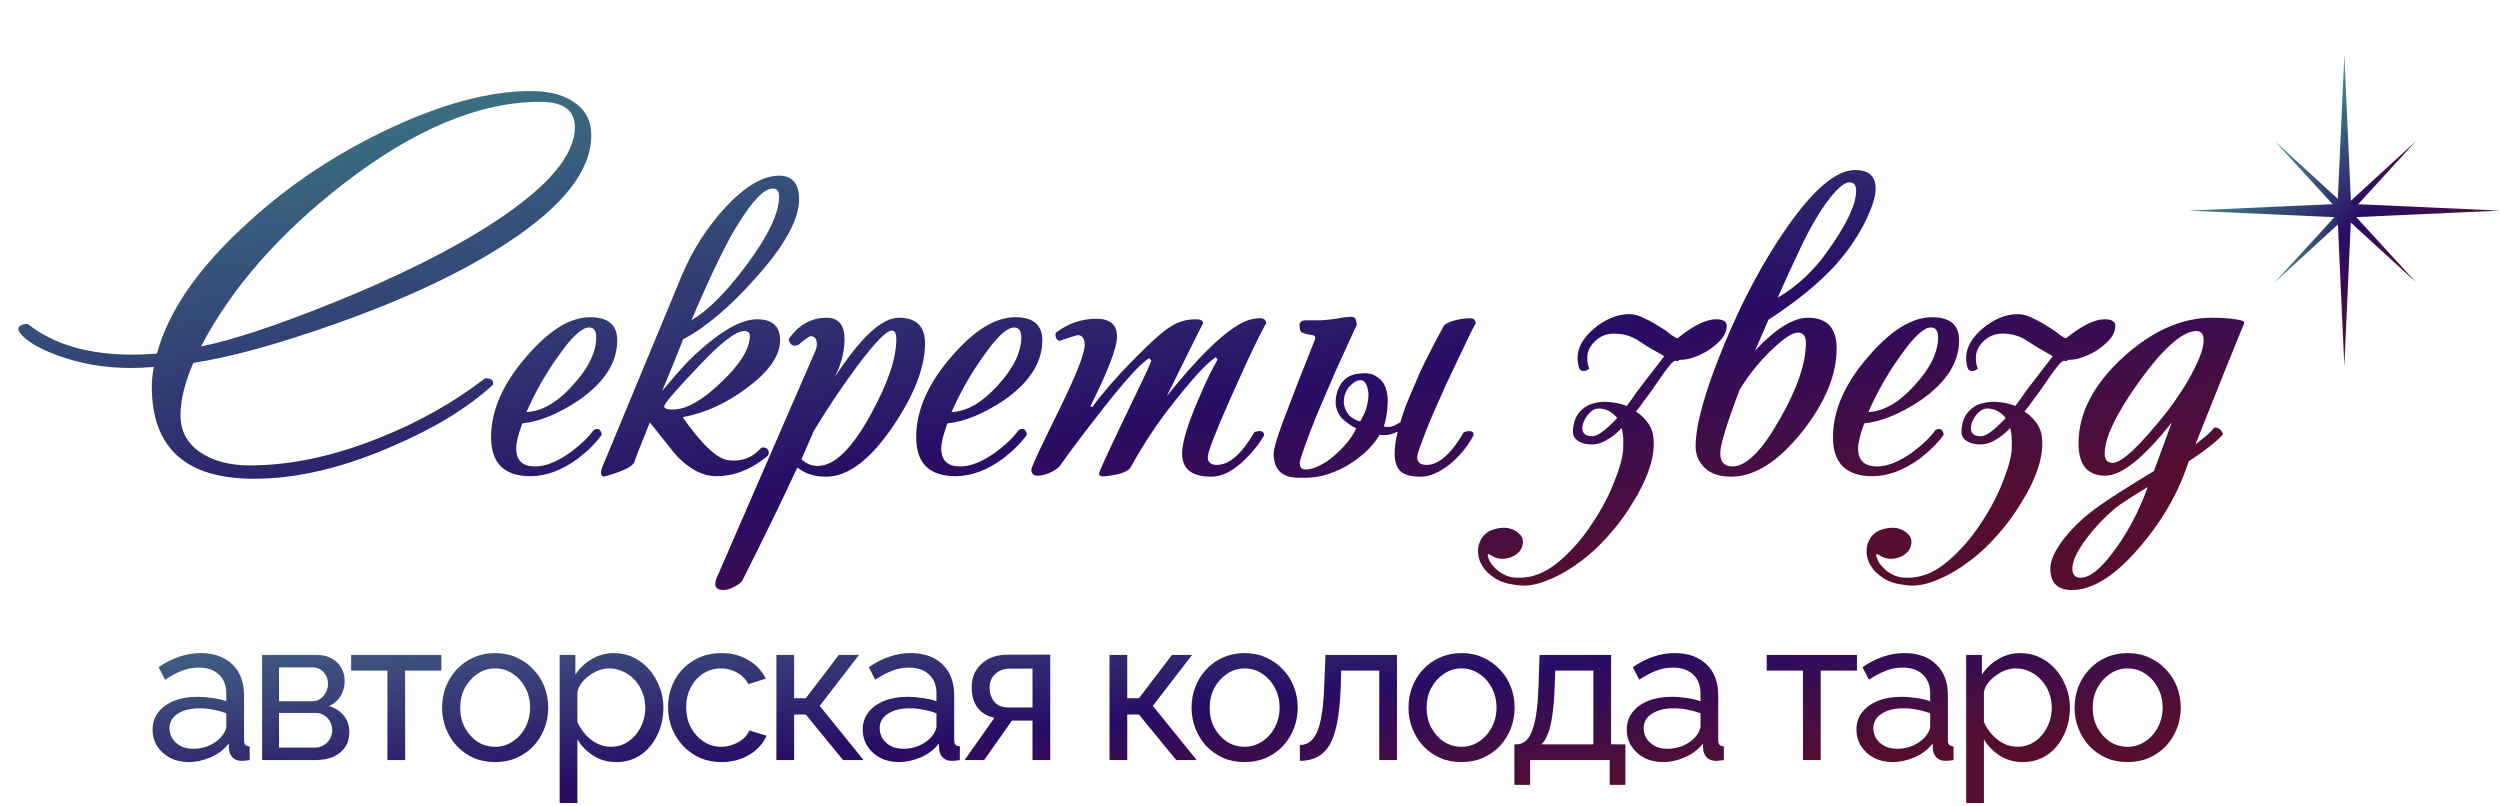
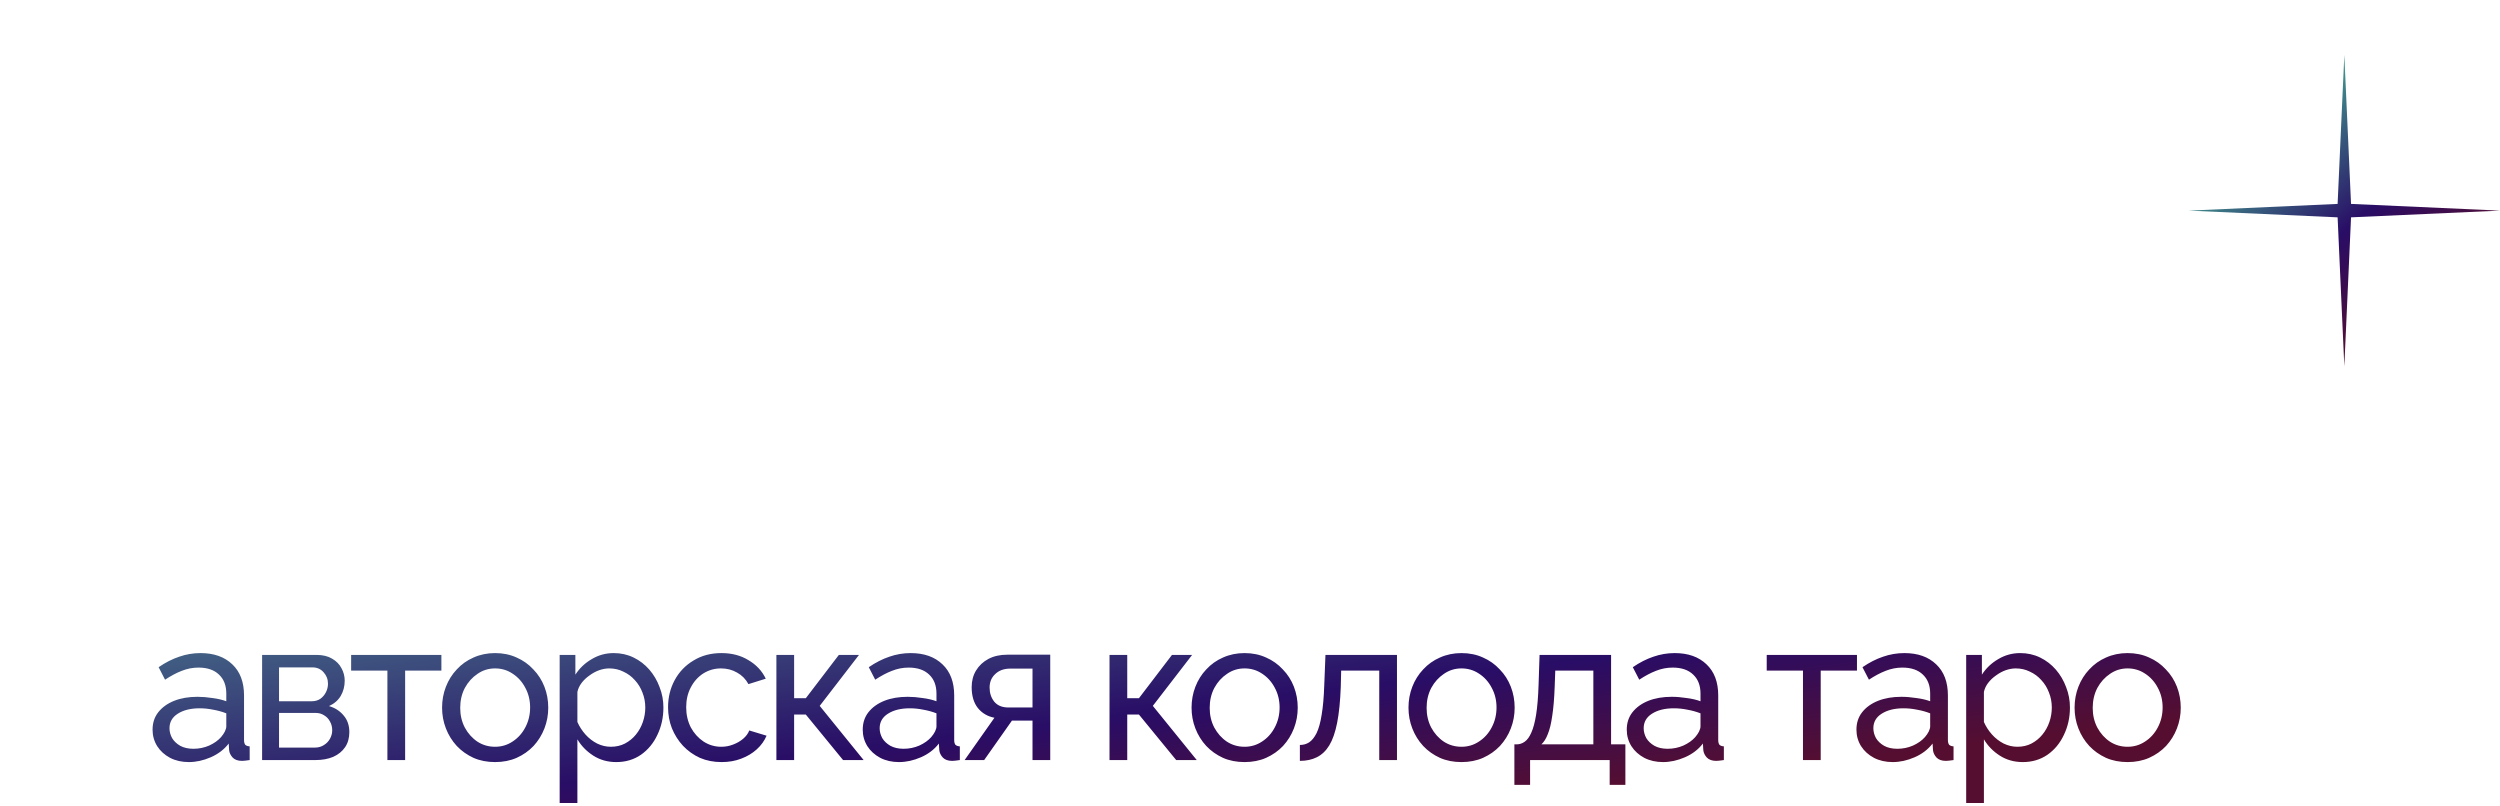
<svg xmlns="http://www.w3.org/2000/svg" width="273" height="88" viewBox="0 0 273 88" fill="none">
  <path d="M16.66 79.677C16.66 78.944 16.865 78.314 17.276 77.785C17.701 77.243 18.281 76.825 19.014 76.531C19.747 76.238 20.598 76.091 21.566 76.091C22.079 76.091 22.622 76.135 23.194 76.224C23.766 76.297 24.272 76.414 24.712 76.576V75.74C24.712 74.859 24.448 74.17 23.92 73.671C23.392 73.158 22.644 72.901 21.676 72.901C21.045 72.901 20.437 73.019 19.85 73.254C19.278 73.474 18.669 73.796 18.024 74.222L17.32 72.858C18.068 72.344 18.816 71.963 19.564 71.713C20.312 71.45 21.089 71.317 21.896 71.317C23.363 71.317 24.521 71.728 25.372 72.549C26.223 73.356 26.648 74.486 26.648 75.938V80.799C26.648 81.034 26.692 81.21 26.78 81.328C26.883 81.43 27.044 81.489 27.264 81.504V82.999C27.073 83.029 26.905 83.051 26.758 83.066C26.626 83.08 26.516 83.088 26.428 83.088C25.973 83.088 25.629 82.963 25.394 82.713C25.174 82.464 25.049 82.2 25.02 81.921L24.976 81.195C24.477 81.841 23.825 82.34 23.018 82.692C22.211 83.043 21.412 83.219 20.62 83.219C19.857 83.219 19.175 83.066 18.574 82.757C17.973 82.435 17.503 82.01 17.166 81.481C16.829 80.939 16.66 80.338 16.66 79.677ZM24.14 80.492C24.316 80.286 24.455 80.081 24.558 79.876C24.661 79.656 24.712 79.472 24.712 79.326V77.895C24.257 77.719 23.781 77.588 23.282 77.499C22.783 77.397 22.292 77.346 21.808 77.346C20.825 77.346 20.026 77.543 19.41 77.939C18.809 78.321 18.508 78.849 18.508 79.523C18.508 79.89 18.603 80.249 18.794 80.602C18.999 80.939 19.293 81.218 19.674 81.438C20.07 81.657 20.554 81.767 21.126 81.767C21.727 81.767 22.299 81.65 22.842 81.415C23.385 81.166 23.817 80.858 24.14 80.492ZM28.622 82.999V71.516H34.562C35.251 71.516 35.823 71.655 36.278 71.933C36.732 72.198 37.07 72.542 37.29 72.968C37.524 73.393 37.642 73.847 37.642 74.332C37.642 74.948 37.495 75.505 37.202 76.004C36.908 76.487 36.483 76.854 35.926 77.103C36.586 77.294 37.121 77.639 37.532 78.138C37.942 78.621 38.148 79.223 38.148 79.942C38.148 80.587 37.994 81.137 37.686 81.591C37.378 82.046 36.945 82.398 36.388 82.647C35.83 82.882 35.185 82.999 34.452 82.999H28.622ZM30.47 81.635H34.408C34.76 81.635 35.075 81.547 35.354 81.371C35.647 81.195 35.874 80.961 36.036 80.668C36.197 80.374 36.278 80.066 36.278 79.743C36.278 79.391 36.197 79.076 36.036 78.797C35.889 78.504 35.676 78.277 35.398 78.115C35.134 77.939 34.826 77.852 34.474 77.852H30.47V81.635ZM30.47 76.576H34.056C34.408 76.576 34.716 76.487 34.98 76.311C35.244 76.121 35.449 75.879 35.596 75.585C35.742 75.292 35.816 74.984 35.816 74.662C35.816 74.177 35.654 73.76 35.332 73.407C35.024 73.055 34.62 72.879 34.122 72.879H30.47V76.576ZM42.304 82.999V73.231H38.344V71.516H48.2V73.231H44.24V82.999H42.304ZM54.061 83.219C53.196 83.219 52.411 83.066 51.707 82.757C51.003 82.435 50.395 82.002 49.881 81.46C49.368 80.902 48.972 80.264 48.693 79.546C48.414 78.827 48.275 78.072 48.275 77.279C48.275 76.473 48.414 75.71 48.693 74.992C48.972 74.273 49.368 73.642 49.881 73.1C50.395 72.542 51.003 72.109 51.707 71.802C52.426 71.479 53.211 71.317 54.061 71.317C54.926 71.317 55.711 71.479 56.415 71.802C57.119 72.109 57.728 72.542 58.241 73.1C58.769 73.642 59.172 74.273 59.451 74.992C59.73 75.71 59.869 76.473 59.869 77.279C59.869 78.072 59.73 78.827 59.451 79.546C59.172 80.264 58.776 80.902 58.263 81.46C57.75 82.002 57.134 82.435 56.415 82.757C55.711 83.066 54.926 83.219 54.061 83.219ZM50.255 77.302C50.255 78.094 50.424 78.812 50.761 79.457C51.113 80.103 51.575 80.616 52.147 80.998C52.719 81.364 53.357 81.547 54.061 81.547C54.765 81.547 55.403 81.357 55.975 80.975C56.562 80.594 57.024 80.081 57.361 79.436C57.713 78.775 57.889 78.049 57.889 77.257C57.889 76.466 57.713 75.747 57.361 75.102C57.024 74.456 56.562 73.943 55.975 73.561C55.403 73.18 54.765 72.99 54.061 72.99C53.357 72.99 52.719 73.188 52.147 73.584C51.575 73.965 51.113 74.478 50.761 75.124C50.424 75.769 50.255 76.495 50.255 77.302ZM67.297 83.219C66.359 83.219 65.522 82.985 64.789 82.516C64.056 82.046 63.477 81.452 63.051 80.734V87.686H61.115V71.516H62.831V73.671C63.286 72.968 63.88 72.403 64.613 71.978C65.347 71.537 66.146 71.317 67.011 71.317C67.803 71.317 68.529 71.479 69.189 71.802C69.849 72.124 70.421 72.564 70.905 73.121C71.389 73.679 71.763 74.317 72.027 75.035C72.306 75.74 72.445 76.48 72.445 77.257C72.445 78.343 72.225 79.34 71.785 80.249C71.36 81.159 70.758 81.885 69.981 82.427C69.204 82.956 68.309 83.219 67.297 83.219ZM66.703 81.547C67.275 81.547 67.788 81.43 68.243 81.195C68.713 80.946 69.109 80.624 69.431 80.228C69.769 79.817 70.025 79.355 70.201 78.841C70.377 78.328 70.465 77.8 70.465 77.257C70.465 76.686 70.362 76.143 70.157 75.629C69.966 75.116 69.688 74.662 69.321 74.266C68.969 73.87 68.551 73.561 68.067 73.341C67.598 73.107 67.085 72.99 66.527 72.99C66.175 72.99 65.808 73.055 65.427 73.188C65.061 73.32 64.709 73.51 64.371 73.76C64.034 73.994 63.748 74.266 63.513 74.573C63.279 74.882 63.124 75.212 63.051 75.564V78.841C63.271 79.34 63.565 79.795 63.931 80.206C64.298 80.616 64.723 80.946 65.207 81.195C65.691 81.43 66.19 81.547 66.703 81.547ZM78.804 83.219C77.939 83.219 77.147 83.066 76.428 82.757C75.724 82.435 75.108 81.995 74.58 81.438C74.067 80.88 73.663 80.242 73.37 79.523C73.091 78.805 72.952 78.042 72.952 77.236C72.952 76.15 73.194 75.16 73.678 74.266C74.162 73.371 74.844 72.659 75.724 72.132C76.604 71.589 77.624 71.317 78.782 71.317C79.912 71.317 80.894 71.574 81.73 72.088C82.581 72.586 83.212 73.261 83.622 74.112L81.73 74.706C81.437 74.163 81.026 73.745 80.498 73.451C79.97 73.144 79.383 72.99 78.738 72.99C78.034 72.99 77.389 73.173 76.802 73.54C76.23 73.906 75.775 74.412 75.438 75.058C75.101 75.688 74.932 76.414 74.932 77.236C74.932 78.042 75.101 78.775 75.438 79.436C75.79 80.081 76.252 80.594 76.824 80.975C77.411 81.357 78.056 81.547 78.76 81.547C79.215 81.547 79.647 81.467 80.058 81.305C80.484 81.144 80.85 80.931 81.158 80.668C81.481 80.389 81.701 80.088 81.818 79.766L83.71 80.338C83.475 80.895 83.116 81.394 82.632 81.834C82.163 82.259 81.598 82.596 80.938 82.846C80.293 83.095 79.582 83.219 78.804 83.219ZM84.782 82.999V71.516H86.718V76.246H87.994L91.602 71.516H93.802L89.512 77.082L94.308 82.999H92.064L87.994 78.028H86.718V82.999H84.782ZM94.21 79.677C94.21 78.944 94.415 78.314 94.826 77.785C95.251 77.243 95.831 76.825 96.564 76.531C97.297 76.238 98.148 76.091 99.116 76.091C99.629 76.091 100.172 76.135 100.744 76.224C101.316 76.297 101.822 76.414 102.262 76.576V75.74C102.262 74.859 101.998 74.17 101.47 73.671C100.942 73.158 100.194 72.901 99.226 72.901C98.595 72.901 97.987 73.019 97.4 73.254C96.828 73.474 96.219 73.796 95.574 74.222L94.87 72.858C95.618 72.344 96.366 71.963 97.114 71.713C97.862 71.45 98.639 71.317 99.446 71.317C100.913 71.317 102.071 71.728 102.922 72.549C103.773 73.356 104.198 74.486 104.198 75.938V80.799C104.198 81.034 104.242 81.21 104.33 81.328C104.433 81.43 104.594 81.489 104.814 81.504V82.999C104.623 83.029 104.455 83.051 104.308 83.066C104.176 83.08 104.066 83.088 103.978 83.088C103.523 83.088 103.179 82.963 102.944 82.713C102.724 82.464 102.599 82.2 102.57 81.921L102.526 81.195C102.027 81.841 101.375 82.34 100.568 82.692C99.761 83.043 98.962 83.219 98.17 83.219C97.407 83.219 96.725 83.066 96.124 82.757C95.523 82.435 95.053 82.01 94.716 81.481C94.379 80.939 94.21 80.338 94.21 79.677ZM101.69 80.492C101.866 80.286 102.005 80.081 102.108 79.876C102.211 79.656 102.262 79.472 102.262 79.326V77.895C101.807 77.719 101.331 77.588 100.832 77.499C100.333 77.397 99.842 77.346 99.358 77.346C98.375 77.346 97.576 77.543 96.96 77.939C96.359 78.321 96.058 78.849 96.058 79.523C96.058 79.89 96.153 80.249 96.344 80.602C96.549 80.939 96.843 81.218 97.224 81.438C97.62 81.657 98.104 81.767 98.676 81.767C99.277 81.767 99.849 81.65 100.392 81.415C100.935 81.166 101.367 80.858 101.69 80.492ZM105.336 82.999L108.592 78.379C107.844 78.233 107.242 77.881 106.788 77.323C106.333 76.751 106.106 75.989 106.106 75.035C106.106 74.346 106.267 73.737 106.59 73.21C106.912 72.681 107.36 72.263 107.932 71.956C108.518 71.647 109.2 71.493 109.978 71.493H114.686V82.999H112.75V78.688H110.506L107.47 82.999H105.336ZM110.11 77.257H112.75V73.011H110.33C109.64 73.011 109.09 73.21 108.68 73.606C108.269 73.987 108.064 74.478 108.064 75.079C108.064 75.681 108.232 76.194 108.57 76.62C108.922 77.045 109.435 77.257 110.11 77.257ZM121.159 82.999V71.516H123.095V76.246H124.371L127.979 71.516H130.179L125.889 77.082L130.685 82.999H128.441L124.371 78.028H123.095V82.999H121.159ZM135.904 83.219C135.038 83.219 134.254 83.066 133.55 82.757C132.846 82.435 132.237 82.002 131.724 81.46C131.21 80.902 130.814 80.264 130.536 79.546C130.257 78.827 130.118 78.072 130.118 77.279C130.118 76.473 130.257 75.71 130.536 74.992C130.814 74.273 131.21 73.642 131.724 73.1C132.237 72.542 132.846 72.109 133.55 71.802C134.268 71.479 135.053 71.317 135.904 71.317C136.769 71.317 137.554 71.479 138.258 71.802C138.962 72.109 139.57 72.542 140.084 73.1C140.612 73.642 141.015 74.273 141.294 74.992C141.572 75.71 141.712 76.473 141.712 77.279C141.712 78.072 141.572 78.827 141.294 79.546C141.015 80.264 140.619 80.902 140.106 81.46C139.592 82.002 138.976 82.435 138.258 82.757C137.554 83.066 136.769 83.219 135.904 83.219ZM132.098 77.302C132.098 78.094 132.266 78.812 132.604 79.457C132.956 80.103 133.418 80.616 133.99 80.998C134.562 81.364 135.2 81.547 135.904 81.547C136.608 81.547 137.246 81.357 137.818 80.975C138.404 80.594 138.866 80.081 139.204 79.436C139.556 78.775 139.732 78.049 139.732 77.257C139.732 76.466 139.556 75.747 139.204 75.102C138.866 74.456 138.404 73.943 137.818 73.561C137.246 73.18 136.608 72.99 135.904 72.99C135.2 72.99 134.562 73.188 133.99 73.584C133.418 73.965 132.956 74.478 132.604 75.124C132.266 75.769 132.098 76.495 132.098 77.302ZM141.946 83.088V81.35C142.327 81.35 142.664 81.254 142.958 81.064C143.266 80.858 143.537 80.521 143.772 80.052C144.006 79.567 144.19 78.907 144.322 78.072C144.468 77.221 144.564 76.143 144.608 74.838L144.74 71.516H152.55V82.999H150.614V73.231H146.456L146.412 75.013C146.353 76.583 146.221 77.888 146.016 78.93C145.81 79.971 145.524 80.792 145.158 81.394C144.791 81.995 144.336 82.427 143.794 82.692C143.266 82.956 142.65 83.088 141.946 83.088ZM159.592 83.219C158.727 83.219 157.942 83.066 157.238 82.757C156.534 82.435 155.926 82.002 155.412 81.46C154.899 80.902 154.503 80.264 154.224 79.546C153.946 78.827 153.806 78.072 153.806 77.279C153.806 76.473 153.946 75.71 154.224 74.992C154.503 74.273 154.899 73.642 155.412 73.1C155.926 72.542 156.534 72.109 157.238 71.802C157.957 71.479 158.742 71.317 159.592 71.317C160.458 71.317 161.242 71.479 161.946 71.802C162.65 72.109 163.259 72.542 163.772 73.1C164.3 73.642 164.704 74.273 164.982 74.992C165.261 75.71 165.4 76.473 165.4 77.279C165.4 78.072 165.261 78.827 164.982 79.546C164.704 80.264 164.308 80.902 163.794 81.46C163.281 82.002 162.665 82.435 161.946 82.757C161.242 83.066 160.458 83.219 159.592 83.219ZM155.786 77.302C155.786 78.094 155.955 78.812 156.292 79.457C156.644 80.103 157.106 80.616 157.678 80.998C158.25 81.364 158.888 81.547 159.592 81.547C160.296 81.547 160.934 81.357 161.506 80.975C162.093 80.594 162.555 80.081 162.892 79.436C163.244 78.775 163.42 78.049 163.42 77.257C163.42 76.466 163.244 75.747 162.892 75.102C162.555 74.456 162.093 73.943 161.506 73.561C160.934 73.18 160.296 72.99 159.592 72.99C158.888 72.99 158.25 73.188 157.678 73.584C157.106 73.965 156.644 74.478 156.292 75.124C155.955 75.769 155.786 76.495 155.786 77.302ZM165.37 85.706V81.284H165.612C165.935 81.284 166.228 81.188 166.492 80.998C166.771 80.807 167.013 80.477 167.218 80.007C167.438 79.523 167.614 78.864 167.746 78.028C167.878 77.192 167.966 76.128 168.01 74.838L168.12 71.516H175.93V81.284H177.492V85.706H175.776V82.999H167.086V85.706H165.37ZM168.318 81.284H173.994V73.231H169.836L169.77 75.013C169.726 76.26 169.638 77.309 169.506 78.159C169.389 78.996 169.228 79.663 169.022 80.162C168.832 80.66 168.597 81.034 168.318 81.284ZM177.642 79.677C177.642 78.944 177.848 78.314 178.258 77.785C178.684 77.243 179.263 76.825 179.996 76.531C180.73 76.238 181.58 76.091 182.548 76.091C183.062 76.091 183.604 76.135 184.176 76.224C184.748 76.297 185.254 76.414 185.694 76.576V75.74C185.694 74.859 185.43 74.17 184.902 73.671C184.374 73.158 183.626 72.901 182.658 72.901C182.028 72.901 181.419 73.019 180.832 73.254C180.26 73.474 179.652 73.796 179.006 74.222L178.302 72.858C179.05 72.344 179.798 71.963 180.546 71.713C181.294 71.45 182.072 71.317 182.878 71.317C184.345 71.317 185.504 71.728 186.354 72.549C187.205 73.356 187.63 74.486 187.63 75.938V80.799C187.63 81.034 187.674 81.21 187.762 81.328C187.865 81.43 188.026 81.489 188.246 81.504V82.999C188.056 83.029 187.887 83.051 187.74 83.066C187.608 83.08 187.498 83.088 187.41 83.088C186.956 83.088 186.611 82.963 186.376 82.713C186.156 82.464 186.032 82.2 186.002 81.921L185.958 81.195C185.46 81.841 184.807 82.34 184 82.692C183.194 83.043 182.394 83.219 181.602 83.219C180.84 83.219 180.158 83.066 179.556 82.757C178.955 82.435 178.486 82.01 178.148 81.481C177.811 80.939 177.642 80.338 177.642 79.677ZM185.122 80.492C185.298 80.286 185.438 80.081 185.54 79.876C185.643 79.656 185.694 79.472 185.694 79.326V77.895C185.24 77.719 184.763 77.588 184.264 77.499C183.766 77.397 183.274 77.346 182.79 77.346C181.808 77.346 181.008 77.543 180.392 77.939C179.791 78.321 179.49 78.849 179.49 79.523C179.49 79.89 179.586 80.249 179.776 80.602C179.982 80.939 180.275 81.218 180.656 81.438C181.052 81.657 181.536 81.767 182.108 81.767C182.71 81.767 183.282 81.65 183.824 81.415C184.367 81.166 184.8 80.858 185.122 80.492ZM196.885 82.999V73.231H192.925V71.516H202.781V73.231H198.821V82.999H196.885ZM202.723 79.677C202.723 78.944 202.929 78.314 203.339 77.785C203.765 77.243 204.344 76.825 205.077 76.531C205.811 76.238 206.661 76.091 207.629 76.091C208.143 76.091 208.685 76.135 209.257 76.224C209.829 76.297 210.335 76.414 210.775 76.576V75.74C210.775 74.859 210.511 74.17 209.983 73.671C209.455 73.158 208.707 72.901 207.739 72.901C207.109 72.901 206.5 73.019 205.913 73.254C205.341 73.474 204.733 73.796 204.087 74.222L203.383 72.858C204.131 72.344 204.879 71.963 205.627 71.713C206.375 71.45 207.153 71.317 207.959 71.317C209.426 71.317 210.585 71.728 211.435 72.549C212.286 73.356 212.711 74.486 212.711 75.938V80.799C212.711 81.034 212.755 81.21 212.843 81.328C212.946 81.43 213.107 81.489 213.327 81.504V82.999C213.137 83.029 212.968 83.051 212.821 83.066C212.689 83.08 212.579 83.088 212.491 83.088C212.037 83.088 211.692 82.963 211.457 82.713C211.237 82.464 211.113 82.2 211.083 81.921L211.039 81.195C210.541 81.841 209.888 82.34 209.081 82.692C208.275 83.043 207.475 83.219 206.683 83.219C205.921 83.219 205.239 83.066 204.637 82.757C204.036 82.435 203.567 82.01 203.229 81.481C202.892 80.939 202.723 80.338 202.723 79.677ZM210.203 80.492C210.379 80.286 210.519 80.081 210.621 79.876C210.724 79.656 210.775 79.472 210.775 79.326V77.895C210.321 77.719 209.844 77.588 209.345 77.499C208.847 77.397 208.355 77.346 207.871 77.346C206.889 77.346 206.089 77.543 205.473 77.939C204.872 78.321 204.571 78.849 204.571 79.523C204.571 79.89 204.667 80.249 204.857 80.602C205.063 80.939 205.356 81.218 205.737 81.438C206.133 81.657 206.617 81.767 207.189 81.767C207.791 81.767 208.363 81.65 208.905 81.415C209.448 81.166 209.881 80.858 210.203 80.492ZM220.889 83.219C219.95 83.219 219.114 82.985 218.381 82.516C217.648 82.046 217.068 81.452 216.643 80.734V87.686H214.707V71.516H216.423V73.671C216.878 72.968 217.472 72.403 218.205 71.978C218.938 71.537 219.738 71.317 220.603 71.317C221.395 71.317 222.121 71.479 222.781 71.802C223.441 72.124 224.013 72.564 224.497 73.121C224.981 73.679 225.355 74.317 225.619 75.035C225.898 75.74 226.037 76.48 226.037 77.257C226.037 78.343 225.817 79.34 225.377 80.249C224.952 81.159 224.35 81.885 223.573 82.427C222.796 82.956 221.901 83.219 220.889 83.219ZM220.295 81.547C220.867 81.547 221.38 81.43 221.835 81.195C222.304 80.946 222.7 80.624 223.023 80.228C223.36 79.817 223.617 79.355 223.793 78.841C223.969 78.328 224.057 77.8 224.057 77.257C224.057 76.686 223.954 76.143 223.749 75.629C223.558 75.116 223.28 74.662 222.913 74.266C222.561 73.87 222.143 73.561 221.659 73.341C221.19 73.107 220.676 72.99 220.119 72.99C219.767 72.99 219.4 73.055 219.019 73.188C218.652 73.32 218.3 73.51 217.963 73.76C217.626 73.994 217.34 74.266 217.105 74.573C216.87 74.882 216.716 75.212 216.643 75.564V78.841C216.863 79.34 217.156 79.795 217.523 80.206C217.89 80.616 218.315 80.946 218.799 81.195C219.283 81.43 219.782 81.547 220.295 81.547ZM232.33 83.219C231.465 83.219 230.68 83.066 229.976 82.757C229.272 82.435 228.663 82.002 228.15 81.46C227.637 80.902 227.241 80.264 226.962 79.546C226.683 78.827 226.544 78.072 226.544 77.279C226.544 76.473 226.683 75.71 226.962 74.992C227.241 74.273 227.637 73.642 228.15 73.1C228.663 72.542 229.272 72.109 229.976 71.802C230.695 71.479 231.479 71.317 232.33 71.317C233.195 71.317 233.98 71.479 234.684 71.802C235.388 72.109 235.997 72.542 236.51 73.1C237.038 73.642 237.441 74.273 237.72 74.992C237.999 75.71 238.138 76.473 238.138 77.279C238.138 78.072 237.999 78.827 237.72 79.546C237.441 80.264 237.045 80.902 236.532 81.46C236.019 82.002 235.403 82.435 234.684 82.757C233.98 83.066 233.195 83.219 232.33 83.219ZM228.524 77.302C228.524 78.094 228.693 78.812 229.03 79.457C229.382 80.103 229.844 80.616 230.416 80.998C230.988 81.364 231.626 81.547 232.33 81.547C233.034 81.547 233.672 81.357 234.244 80.975C234.831 80.594 235.293 80.081 235.63 79.436C235.982 78.775 236.158 78.049 236.158 77.257C236.158 76.466 235.982 75.747 235.63 75.102C235.293 74.456 234.831 73.943 234.244 73.561C233.672 73.18 233.034 72.99 232.33 72.99C231.626 72.99 230.988 73.188 230.416 73.584C229.844 73.965 229.382 74.478 229.03 75.124C228.693 75.769 228.524 76.495 228.524 77.302Z" fill="url(#paint0_linear_14_117)" />
-   <path d="M64.568 14.759C64.568 18.605 61.507 22.525 55.384 26.52C50.568 29.693 44.315 32.642 36.624 35.367C30.277 37.608 25.107 39.026 21.112 39.623C20.179 41.789 19.712 43.693 19.712 45.336C19.712 47.053 20.421 48.397 21.84 49.367C23.259 50.338 25.069 50.824 27.272 50.824C31.677 50.824 36.363 49.834 41.328 47.855C45.659 46.138 49.541 43.954 52.976 41.303C53.685 41.303 53.965 41.546 53.816 42.032C51.053 44.57 47.339 46.829 42.672 48.807C37.333 51.122 32.349 52.279 27.72 52.279C20.291 52.279 16.576 48.919 16.576 42.2C16.576 41.565 16.651 40.855 16.8 40.072C15.829 40.146 14.989 40.184 14.28 40.184C11.405 40.184 8.717 39.717 6.216 38.783C4.088 37.999 2.707 37.141 2.072 36.208C1.96 35.909 1.997 35.703 2.184 35.592C2.371 35.442 2.651 35.367 3.024 35.367C5.824 37.608 9.651 38.727 14.504 38.727C15.251 38.727 16.128 38.69 17.136 38.615C18.331 34.173 21.373 29.655 26.264 25.064C30.819 20.733 36.045 17.149 41.944 14.312C47.992 11.399 53.331 9.944 57.96 9.944C60.088 9.944 61.749 10.41 62.944 11.344C64.027 12.165 64.568 13.303 64.568 14.759ZM62.776 13.864C62.776 12.034 61.507 11.12 58.968 11.12C52.397 11.12 45.267 14.088 37.576 20.023C30.52 25.474 25.312 31.41 21.952 37.831C25.312 37.16 30.016 35.61 36.064 33.184C43.344 30.271 49.299 27.303 53.928 24.279C59.827 20.434 62.776 16.962 62.776 13.864ZM67.401 37.16C67.401 39.586 66.001 41.77 63.201 43.712C60.961 45.205 58.907 46.045 57.041 46.231C56.593 47.426 56.369 48.341 56.369 48.975C56.369 50.282 57.059 50.935 58.441 50.935C59.561 50.935 60.83 50.431 62.249 49.423C63.369 48.602 64.228 47.781 64.825 46.959C65.31 46.698 65.609 46.866 65.721 47.464C65.086 48.359 64.209 49.237 63.089 50.096C61.334 51.365 59.617 51.999 57.937 51.999C55.062 51.999 53.625 50.581 53.625 47.743C53.625 44.869 54.876 41.975 57.377 39.063C59.878 36.114 62.23 34.639 64.433 34.639C66.412 34.639 67.401 35.48 67.401 37.16ZM65.105 36.824C65.105 36.114 64.844 35.76 64.321 35.76C63.537 35.76 62.417 36.805 60.961 38.895C59.617 40.762 58.459 42.797 57.489 44.999C59.169 44.925 60.849 43.954 62.529 42.087C64.246 40.221 65.105 38.466 65.105 36.824ZM87.258 21.759C87.258 24 85.653 26.893 82.442 30.439C79.642 33.575 77.029 35.778 74.603 37.047C73.893 38.84 73.128 40.725 72.306 42.703C73.874 40.8 75.088 39.456 75.947 38.672C78.709 36.133 80.949 34.864 82.666 34.864C84.347 34.864 85.186 35.629 85.186 37.16C85.186 38.802 84.029 40.501 81.715 42.255C79.4 44.01 77.01 45.111 74.546 45.559C76.674 48.584 78.355 50.151 79.587 50.264C80.968 50.413 82.106 50.002 83.002 49.032C83.077 48.919 83.171 48.864 83.282 48.864C83.731 48.864 83.954 49.069 83.954 49.48C83.954 49.592 83.898 49.703 83.787 49.816C82.032 51.272 80.165 51.999 78.186 51.999C76.805 51.999 75.424 51.309 74.043 49.928C73.781 49.666 72.754 48.397 70.963 46.12C69.954 48.621 69.394 50.058 69.282 50.431C69.133 50.917 68.088 51.44 66.147 51.999C65.922 52.074 65.773 52.037 65.698 51.888C65.587 51.701 65.605 51.421 65.754 51.047L74.49 29.991C75.648 27.266 77.216 24.821 79.195 22.655C81.36 20.341 83.32 19.183 85.075 19.183C86.531 19.183 87.258 20.042 87.258 21.759ZM85.075 21.48C85.075 20.882 84.85 20.584 84.403 20.584C83.469 20.584 82.219 21.853 80.65 24.392C79.456 26.221 77.739 29.749 75.499 34.975C77.29 33.93 79.288 31.933 81.49 28.983C83.88 25.773 85.075 23.271 85.075 21.48ZM81.882 36.656C81.882 36.319 81.677 36.151 81.266 36.151C80.333 36.151 78.616 37.495 76.115 40.184C73.725 42.685 72.531 44.085 72.531 44.383C72.531 44.608 72.848 44.719 73.483 44.719C74.939 44.719 76.693 43.73 78.746 41.752C80.837 39.773 81.882 38.074 81.882 36.656ZM101.014 37.495C101.014 40.072 99.857 43.077 97.542 46.511C95.041 50.208 92.595 52.056 90.206 52.056C88.937 52.056 87.891 51.719 87.07 51.047C85.502 54.445 83.505 58.551 81.078 63.367C80.966 63.592 80.686 63.816 80.238 64.04C79.79 64.301 79.379 64.431 79.006 64.431C78.409 64.431 78.11 64.207 78.11 63.76C78.11 63.61 78.147 63.423 78.222 63.2L89.03 38.336C89.142 38.074 89.198 37.831 89.198 37.608C89.198 37.01 88.974 36.712 88.526 36.712C88.377 36.712 87.929 37.029 87.182 37.663C86.622 37.888 86.267 37.682 86.118 37.047C87.201 35.48 88.582 34.696 90.262 34.696C91.569 34.696 92.222 35.48 92.222 37.047C92.222 38.392 91.867 39.773 91.158 41.191C93.958 36.861 96.291 34.696 98.158 34.696C100.062 34.696 101.014 35.629 101.014 37.495ZM97.878 37.047C97.878 36.413 97.71 36.096 97.374 36.096C96.814 36.096 95.563 37.383 93.622 39.959C91.905 42.274 90.318 44.645 88.862 47.072C88.414 48.117 87.966 49.144 87.518 50.151C88.041 50.637 88.638 50.88 89.31 50.88C91.102 50.88 93.025 49.013 95.078 45.279C96.945 41.882 97.878 39.138 97.878 37.047ZM113.822 37.16C113.822 39.586 112.422 41.77 109.622 43.712C107.382 45.205 105.328 46.045 103.462 46.231C103.014 47.426 102.79 48.341 102.79 48.975C102.79 50.282 103.48 50.935 104.862 50.935C105.982 50.935 107.251 50.431 108.67 49.423C109.79 48.602 110.648 47.781 111.246 46.959C111.731 46.698 112.03 46.866 112.142 47.464C111.507 48.359 110.63 49.237 109.51 50.096C107.755 51.365 106.038 51.999 104.358 51.999C101.483 51.999 100.046 50.581 100.046 47.743C100.046 44.869 101.296 41.975 103.798 39.063C106.299 36.114 108.651 34.639 110.854 34.639C112.832 34.639 113.822 35.48 113.822 37.16ZM111.526 36.824C111.526 36.114 111.264 35.76 110.742 35.76C109.958 35.76 108.838 36.805 107.382 38.895C106.038 40.762 104.88 42.797 103.91 44.999C105.59 44.925 107.27 43.954 108.95 42.087C110.667 40.221 111.526 38.466 111.526 36.824ZM138.271 35.367C138.271 35.255 138.01 35.722 137.487 36.767C136.703 38.336 135.658 40.594 134.351 43.544C132.709 47.239 131.887 49.367 131.887 49.928C131.887 50.487 132.223 50.767 132.895 50.767C134.239 50.767 135.602 49.573 136.983 47.184C137.655 46.959 138.01 47.072 138.047 47.52C137.525 48.453 136.815 49.349 135.919 50.208C134.65 51.44 133.437 52.056 132.279 52.056C130.151 52.056 129.087 51.215 129.087 49.535C129.087 48.341 129.666 46.4 130.823 43.712C131.607 41.845 132.317 40.37 132.951 39.288L132.783 39.008C131.85 39.53 130.039 41.528 127.351 44.999C125.97 46.829 124.682 48.826 123.487 50.992C123.263 51.477 122.367 51.813 120.799 51.999C120.277 52.074 120.015 51.981 120.015 51.719C120.015 51.533 120.874 49.648 122.591 46.063C124.458 42.218 125.503 39.997 125.727 39.4L125.503 39.12C124.607 39.605 122.797 41.602 120.071 45.111C118.317 47.352 116.898 49.237 115.815 50.767C115.703 50.992 115.367 51.253 114.807 51.551C114.247 51.813 113.743 51.944 113.295 51.944C112.847 51.944 112.623 51.719 112.623 51.272C112.623 51.01 113.65 48.807 115.703 44.663C117.533 40.93 118.447 38.597 118.447 37.663C118.447 36.954 118.186 36.599 117.663 36.599C117.589 36.599 116.935 36.805 115.703 37.215C115.554 37.215 115.423 37.103 115.311 36.88C115.237 36.618 115.237 36.431 115.311 36.319C116.655 35.312 118.13 34.807 119.735 34.807C121.229 34.807 121.975 35.461 121.975 36.767C121.975 37.962 121.005 40.501 119.063 44.383L119.287 44.44C120.37 42.946 121.863 41.229 123.767 39.288C125.671 37.346 127.034 36.133 127.855 35.648C128.677 35.125 129.591 34.864 130.599 34.864C131.122 34.864 131.383 35.013 131.383 35.312C131.383 35.274 131.122 35.778 130.599 36.824L127.407 43.264C130.618 39.269 133.194 36.693 135.135 35.535C135.957 35.013 136.778 34.752 137.599 34.752C138.047 34.752 138.271 34.957 138.271 35.367ZM157.727 35.48C158.138 35.218 158.604 35.032 159.127 34.919C159.65 34.807 160.116 34.752 160.527 34.752C160.938 34.752 161.143 34.957 161.143 35.367C161.106 35.367 160.919 35.703 160.583 36.376C160.284 37.01 159.892 37.831 159.407 38.84C158.922 39.847 158.399 40.949 157.839 42.144C157.316 43.338 156.812 44.477 156.327 45.559C155.879 46.642 155.506 47.594 155.207 48.416C154.908 49.2 154.759 49.703 154.759 49.928C154.759 50.487 155.095 50.767 155.767 50.767C157.111 50.767 158.474 49.573 159.855 47.184C160.154 47.109 160.359 47.072 160.471 47.072C160.77 47.072 160.919 47.221 160.919 47.52C160.247 48.789 159.351 49.871 158.231 50.767C157.111 51.626 156.084 52.056 155.151 52.056C154.068 52.056 153.322 51.85 152.911 51.44C152.5 51.029 152.295 50.394 152.295 49.535C152.295 48.826 152.407 48.023 152.631 47.127C152.108 47.389 151.623 47.52 151.175 47.52C150.988 47.52 150.82 47.501 150.671 47.464C150.223 48.21 149.663 48.882 148.991 49.48C148.356 50.039 147.647 50.544 146.863 50.992C146.079 51.402 145.276 51.719 144.455 51.944C143.634 52.13 142.831 52.205 142.047 52.167C140.106 52.242 139.116 51.383 139.079 49.592C139.079 49.032 139.452 47.762 140.199 45.783C140.946 43.767 142.066 40.893 143.559 37.16C143.596 37.085 143.615 36.992 143.615 36.88C143.615 36.73 143.522 36.637 143.335 36.599C143.148 36.562 142.943 36.525 142.719 36.487C142.532 36.45 142.346 36.394 142.159 36.319C142.01 36.208 141.935 36.021 141.935 35.76C141.823 35.237 142.047 34.975 142.607 34.975H144.287C144.847 34.938 145.388 34.882 145.911 34.807C146.434 34.696 146.956 34.621 147.479 34.584C147.89 34.584 148.095 34.77 148.095 35.144C148.095 35.218 148.114 35.274 148.151 35.312C148.188 35.349 148.188 35.405 148.151 35.48C147.367 37.197 146.583 38.914 145.799 40.632C145.052 42.349 144.38 43.917 143.783 45.336C143.223 46.717 142.775 47.893 142.439 48.864C142.103 49.797 141.935 50.357 141.935 50.544C141.935 51.029 142.14 51.272 142.551 51.272C142.999 51.272 143.484 51.141 144.007 50.88C144.567 50.618 145.09 50.282 145.575 49.871C146.098 49.423 146.583 48.938 147.031 48.416C147.479 47.893 147.834 47.352 148.095 46.791C147.535 46.493 147.031 46.138 146.583 45.727C146.172 45.279 145.93 44.757 145.855 44.16C145.818 43.301 146.023 42.535 146.471 41.864C146.956 41.191 147.628 40.837 148.487 40.8C149.271 40.688 149.887 40.8 150.335 41.136C150.82 41.434 151.156 41.864 151.343 42.423C151.53 42.983 151.586 43.637 151.511 44.383C151.474 45.13 151.343 45.858 151.119 46.568C151.306 46.605 151.455 46.623 151.567 46.623C151.791 46.623 151.996 46.586 152.183 46.511C152.407 46.4 152.65 46.269 152.911 46.12C153.172 45.224 153.508 44.29 153.919 43.319C154.33 42.349 154.74 41.397 155.151 40.464C155.599 39.53 156.047 38.634 156.495 37.776C156.943 36.917 157.354 36.151 157.727 35.48ZM149.439 42.983C149.327 41.938 149.01 41.453 148.487 41.528C148.151 41.528 147.759 41.77 147.311 42.255C146.9 42.741 146.714 43.357 146.751 44.103C146.826 44.589 147.031 45.018 147.367 45.392C147.74 45.727 148.132 45.933 148.543 46.008C148.916 45.373 149.159 44.813 149.271 44.328C149.383 43.842 149.439 43.394 149.439 42.983ZM165.494 63.871C164.561 63.76 163.814 63.517 163.254 63.144C162.657 62.77 162.209 62.341 161.91 61.855C161.611 61.407 161.443 60.922 161.406 60.4C161.369 59.914 161.443 59.485 161.63 59.111C161.891 58.514 162.321 58.103 162.918 57.88C163.515 57.656 164.094 57.581 164.654 57.656C165.214 57.767 165.662 58.01 165.998 58.383C166.334 58.757 166.39 59.242 166.166 59.84C165.905 60.362 165.457 60.717 164.822 60.904C164.187 61.09 163.609 61.053 163.086 60.791L162.694 60.568C162.545 60.493 162.47 60.493 162.47 60.568C162.433 60.642 162.47 60.81 162.582 61.072C162.694 61.37 162.899 61.669 163.198 61.968C163.459 62.266 163.814 62.528 164.262 62.752C164.673 62.975 165.177 63.087 165.774 63.087C167.305 63.125 168.779 62.546 170.198 61.352C171.579 60.194 172.793 58.813 173.838 57.208C174.921 55.602 175.761 53.997 176.358 52.392C176.993 50.786 177.291 49.554 177.254 48.696C177.291 47.949 177.235 47.295 177.086 46.736C176.713 47.146 176.302 47.501 175.854 47.8C175.219 48.248 174.603 48.49 174.006 48.528C173.371 48.565 172.83 48.453 172.382 48.191C171.934 47.893 171.729 47.52 171.766 47.072C171.803 46.213 172.027 45.541 172.438 45.056C172.886 44.533 173.409 44.197 174.006 44.047C174.641 43.861 175.331 43.824 176.078 43.935C176.638 44.01 177.161 44.141 177.646 44.328C178.019 43.842 178.393 43.319 178.766 42.76L181.734 38.895C180.651 38.298 179.718 37.738 178.934 37.215C178.15 36.693 177.254 36.431 176.246 36.431C175.425 36.431 174.734 36.712 174.174 37.272C173.614 37.794 173.334 38.392 173.334 39.063C173.334 39.586 173.409 39.978 173.558 40.239C173.521 40.277 173.446 40.333 173.334 40.407C173.222 40.482 173.091 40.52 172.942 40.52C172.643 40.52 172.457 40.352 172.382 40.016C172.307 39.679 172.27 39.362 172.27 39.063C172.27 38.541 172.419 37.999 172.718 37.44C173.054 36.88 173.483 36.376 174.006 35.928C174.566 35.442 175.182 35.05 175.854 34.752C176.526 34.453 177.217 34.303 177.926 34.303C178.449 34.303 178.99 34.453 179.55 34.752C180.147 35.013 180.689 35.312 181.174 35.648C181.697 35.946 182.126 36.245 182.462 36.544C182.835 36.805 183.078 36.935 183.19 36.935C184.907 35.554 186.307 34.864 187.39 34.864C188.174 34.864 188.566 35.106 188.566 35.592C188.566 36.039 188.398 36.487 188.062 36.935C187.726 37.346 187.297 37.738 186.774 38.111C186.289 38.447 185.747 38.727 185.15 38.952C184.59 39.175 184.067 39.288 183.582 39.288C183.395 39.288 183.302 39.325 183.302 39.4C183.302 39.437 183.209 39.437 183.022 39.4C182.835 39.362 182.574 39.568 182.238 40.016C181.902 40.426 181.51 40.968 181.062 41.639C180.614 42.312 180.091 43.039 179.494 43.824C179.233 44.197 178.953 44.57 178.654 44.944C179.065 45.205 179.438 45.541 179.774 45.952C180.222 46.474 180.483 47.09 180.558 47.8C180.67 48.807 180.521 49.928 180.11 51.16C179.699 52.392 179.102 53.623 178.318 54.855C177.571 56.125 176.675 57.338 175.63 58.495C174.622 59.653 173.539 60.642 172.382 61.464C171.225 62.322 170.049 62.975 168.854 63.423C167.659 63.909 166.539 64.058 165.494 63.871ZM175.966 46.288C176.153 46.101 176.358 45.895 176.582 45.672L176.526 45.559C175.966 44.925 175.313 44.608 174.566 44.608C174.23 44.608 173.913 44.757 173.614 45.056C173.315 45.354 173.091 45.69 172.942 46.063C172.793 46.4 172.755 46.736 172.83 47.072C172.942 47.407 173.241 47.594 173.726 47.632C173.987 47.669 174.305 47.575 174.678 47.352C175.089 47.09 175.518 46.736 175.966 46.288ZM204.819 20.584C204.819 21.405 204.483 22.525 203.811 23.944C202.989 25.661 201.869 27.322 200.451 28.927C198.659 30.906 196.213 32.904 193.115 34.919C192.629 36.039 192.144 37.16 191.659 38.279C193.899 35.89 195.821 34.696 197.427 34.696C199.517 34.696 200.563 35.816 200.563 38.056C200.563 40.93 199.312 43.954 196.811 47.127C194.197 50.413 191.603 52.056 189.027 52.056C187.795 52.056 186.843 51.738 186.171 51.103C185.499 50.469 185.163 49.685 185.163 48.752C185.163 46.362 186.189 42.685 188.243 37.719C190.296 32.754 192.592 28.461 195.131 24.84C198.043 20.658 200.525 18.567 202.579 18.567C204.072 18.567 204.819 19.239 204.819 20.584ZM202.691 20.808C202.691 20.21 202.448 19.912 201.963 19.912C201.365 19.912 200.507 20.677 199.387 22.207C198.304 23.738 197.24 25.661 196.195 27.976C195.635 29.133 194.944 30.645 194.123 32.511C196.213 31.279 198.005 29.618 199.499 27.527C201.627 24.578 202.691 22.338 202.691 20.808ZM197.203 37.44C197.203 36.693 196.904 36.319 196.307 36.319C195.747 36.319 194.832 36.917 193.563 38.111C192.181 39.418 190.987 40.893 189.979 42.535C188.56 46.269 187.851 48.584 187.851 49.48C187.851 50.45 188.299 50.935 189.195 50.935C190.688 50.935 192.405 49.218 194.347 45.783C196.251 42.461 197.203 39.679 197.203 37.44ZM213.937 37.16C213.937 39.586 212.537 41.77 209.737 43.712C207.497 45.205 205.444 46.045 203.577 46.231C203.129 47.426 202.905 48.341 202.905 48.975C202.905 50.282 203.596 50.935 204.977 50.935C206.097 50.935 207.366 50.431 208.785 49.423C209.905 48.602 210.764 47.781 211.361 46.959C211.846 46.698 212.145 46.866 212.257 47.464C211.622 48.359 210.745 49.237 209.625 50.096C207.87 51.365 206.153 51.999 204.473 51.999C201.598 51.999 200.161 50.581 200.161 47.743C200.161 44.869 201.412 41.975 203.913 39.063C206.414 36.114 208.766 34.639 210.969 34.639C212.948 34.639 213.937 35.48 213.937 37.16ZM211.641 36.824C211.641 36.114 211.38 35.76 210.857 35.76C210.073 35.76 208.953 36.805 207.497 38.895C206.153 40.762 204.996 42.797 204.025 44.999C205.705 44.925 207.385 43.954 209.065 42.087C210.782 40.221 211.641 38.466 211.641 36.824ZM207.923 63.871C206.989 63.76 206.243 63.517 205.683 63.144C205.085 62.77 204.637 62.341 204.339 61.855C204.04 61.407 203.872 60.922 203.835 60.4C203.797 59.914 203.872 59.485 204.059 59.111C204.32 58.514 204.749 58.103 205.347 57.88C205.944 57.656 206.523 57.581 207.083 57.656C207.643 57.767 208.091 58.01 208.427 58.383C208.763 58.757 208.819 59.242 208.595 59.84C208.333 60.362 207.885 60.717 207.251 60.904C206.616 61.09 206.037 61.053 205.515 60.791L205.123 60.568C204.973 60.493 204.899 60.493 204.899 60.568C204.861 60.642 204.899 60.81 205.011 61.072C205.123 61.37 205.328 61.669 205.627 61.968C205.888 62.266 206.243 62.528 206.691 62.752C207.101 62.975 207.605 63.087 208.203 63.087C209.733 63.125 211.208 62.546 212.627 61.352C214.008 60.194 215.221 58.813 216.267 57.208C217.349 55.602 218.189 53.997 218.787 52.392C219.421 50.786 219.72 49.554 219.683 48.696C219.72 47.949 219.664 47.295 219.515 46.736C219.141 47.146 218.731 47.501 218.283 47.8C217.648 48.248 217.032 48.49 216.435 48.528C215.8 48.565 215.259 48.453 214.811 48.191C214.363 47.893 214.157 47.52 214.195 47.072C214.232 46.213 214.456 45.541 214.867 45.056C215.315 44.533 215.837 44.197 216.435 44.047C217.069 43.861 217.76 43.824 218.507 43.935C219.067 44.01 219.589 44.141 220.075 44.328C220.448 43.842 220.821 43.319 221.195 42.76L224.163 38.895C223.08 38.298 222.147 37.738 221.363 37.215C220.579 36.693 219.683 36.431 218.675 36.431C217.853 36.431 217.163 36.712 216.603 37.272C216.043 37.794 215.763 38.392 215.763 39.063C215.763 39.586 215.837 39.978 215.987 40.239C215.949 40.277 215.875 40.333 215.763 40.407C215.651 40.482 215.52 40.52 215.371 40.52C215.072 40.52 214.885 40.352 214.811 40.016C214.736 39.679 214.699 39.362 214.699 39.063C214.699 38.541 214.848 37.999 215.147 37.44C215.483 36.88 215.912 36.376 216.435 35.928C216.995 35.442 217.611 35.05 218.283 34.752C218.955 34.453 219.645 34.303 220.355 34.303C220.877 34.303 221.419 34.453 221.979 34.752C222.576 35.013 223.117 35.312 223.603 35.648C224.125 35.946 224.555 36.245 224.891 36.544C225.264 36.805 225.507 36.935 225.619 36.935C227.336 35.554 228.736 34.864 229.819 34.864C230.603 34.864 230.995 35.106 230.995 35.592C230.995 36.039 230.827 36.487 230.491 36.935C230.155 37.346 229.725 37.738 229.203 38.111C228.717 38.447 228.176 38.727 227.579 38.952C227.019 39.175 226.496 39.288 226.011 39.288C225.824 39.288 225.731 39.325 225.731 39.4C225.731 39.437 225.637 39.437 225.451 39.4C225.264 39.362 225.003 39.568 224.667 40.016C224.331 40.426 223.939 40.968 223.491 41.639C223.043 42.312 222.52 43.039 221.923 43.824C221.661 44.197 221.381 44.57 221.083 44.944C221.493 45.205 221.867 45.541 222.203 45.952C222.651 46.474 222.912 47.09 222.987 47.8C223.099 48.807 222.949 49.928 222.539 51.16C222.128 52.392 221.531 53.623 220.747 54.855C220 56.125 219.104 57.338 218.059 58.495C217.051 59.653 215.968 60.642 214.811 61.464C213.653 62.322 212.477 62.975 211.283 63.423C210.088 63.909 208.968 64.058 207.923 63.871ZM218.395 46.288C218.581 46.101 218.787 45.895 219.011 45.672L218.955 45.559C218.395 44.925 217.741 44.608 216.995 44.608C216.659 44.608 216.341 44.757 216.043 45.056C215.744 45.354 215.52 45.69 215.371 46.063C215.221 46.4 215.184 46.736 215.259 47.072C215.371 47.407 215.669 47.594 216.155 47.632C216.416 47.669 216.733 47.575 217.107 47.352C217.517 47.09 217.947 46.736 218.395 46.288ZM245.063 35.312C245.026 35.423 244.933 35.648 244.783 35.983C243.738 38.522 242.058 42.703 239.743 48.528C240.751 47.781 241.442 47.165 241.815 46.679C242.263 46.679 242.581 46.922 242.767 47.407C242.133 48.154 240.882 49.144 239.015 50.376L238.623 51.495C237.503 54.482 235.805 57.282 233.527 59.895C230.914 62.919 228.487 64.431 226.247 64.431C224.679 64.431 223.895 63.648 223.895 62.08C223.895 61.184 224.418 60.063 225.463 58.719C226.509 57.413 227.815 56.218 229.383 55.136C230.429 54.389 232.37 53.157 235.207 51.44C235.693 50.096 236.346 48.322 237.167 46.12C234.106 50.002 231.679 51.944 229.887 51.944C227.946 51.944 226.975 50.767 226.975 48.416C226.975 45.13 228.599 41.994 231.847 39.008C235.021 36.133 238.25 34.696 241.535 34.696C242.991 34.696 244.111 34.807 244.895 35.032C245.045 35.106 245.101 35.2 245.063 35.312ZM240.639 37.16C240.639 36.487 240.378 36.151 239.855 36.151C238.362 36.151 236.309 37.944 233.695 41.528C231.119 45.111 229.831 47.781 229.831 49.535C229.831 50.208 230.13 50.544 230.727 50.544C231.698 50.544 233.658 48.696 236.607 44.999C237.914 43.282 238.903 41.733 239.575 40.352C240.285 38.97 240.639 37.906 240.639 37.16ZM234.535 53.175C232.706 54.295 231.53 55.061 231.007 55.471C229.813 56.48 228.767 57.581 227.871 58.776C226.826 60.157 226.303 61.258 226.303 62.08C226.303 62.752 226.602 63.087 227.199 63.087C228.17 63.087 229.327 62.191 230.671 60.4C232.015 58.645 233.154 56.629 234.087 54.352L234.535 53.175Z" fill="url(#paint1_linear_14_117)" />
-   <path d="M248.393 15.395L256.114 22.472L263.836 15.395L256.759 23.116L263.836 30.838L256.114 23.761L248.393 30.838L255.47 23.116L248.393 15.395Z" fill="url(#paint2_linear_14_117)" />
  <path d="M256 6L256.733 22.267L273 23L256.733 23.733L256 40L255.267 23.733L239 23L255.267 22.267L256 6Z" fill="url(#paint3_linear_14_117)" />
  <defs>
    <linearGradient id="paint0_linear_14_117" x1="225.503" y1="81.275" x2="219.493" y2="32.155" gradientUnits="userSpaceOnUse">
      <stop offset="0.026" stop-color="#550E30" />
      <stop offset="0.312" stop-color="#290D66" />
      <stop offset="0.995" stop-color="#539B98" />
    </linearGradient>
    <linearGradient id="paint1_linear_14_117" x1="213.55" y1="58.499" x2="196.253" y2="-32.899" gradientUnits="userSpaceOnUse">
      <stop offset="0.026" stop-color="#550E30" />
      <stop offset="0.312" stop-color="#290D66" />
      <stop offset="0.995" stop-color="#408E8B" />
    </linearGradient>
    <linearGradient id="paint2_linear_14_117" x1="268.031" y1="23.555" x2="248.675" y2="22.134" gradientUnits="userSpaceOnUse">
      <stop offset="0.182" stop-color="#550E30" />
      <stop offset="0.557" stop-color="#290D66" />
      <stop offset="0.995" stop-color="#408E8B" />
    </linearGradient>
    <linearGradient id="paint3_linear_14_117" x1="268.635" y1="36.6" x2="248.893" y2="13.729" gradientUnits="userSpaceOnUse">
      <stop offset="0.182" stop-color="#550E30" />
      <stop offset="0.557" stop-color="#290D66" />
      <stop offset="0.995" stop-color="#408E8B" />
    </linearGradient>
  </defs>
</svg>